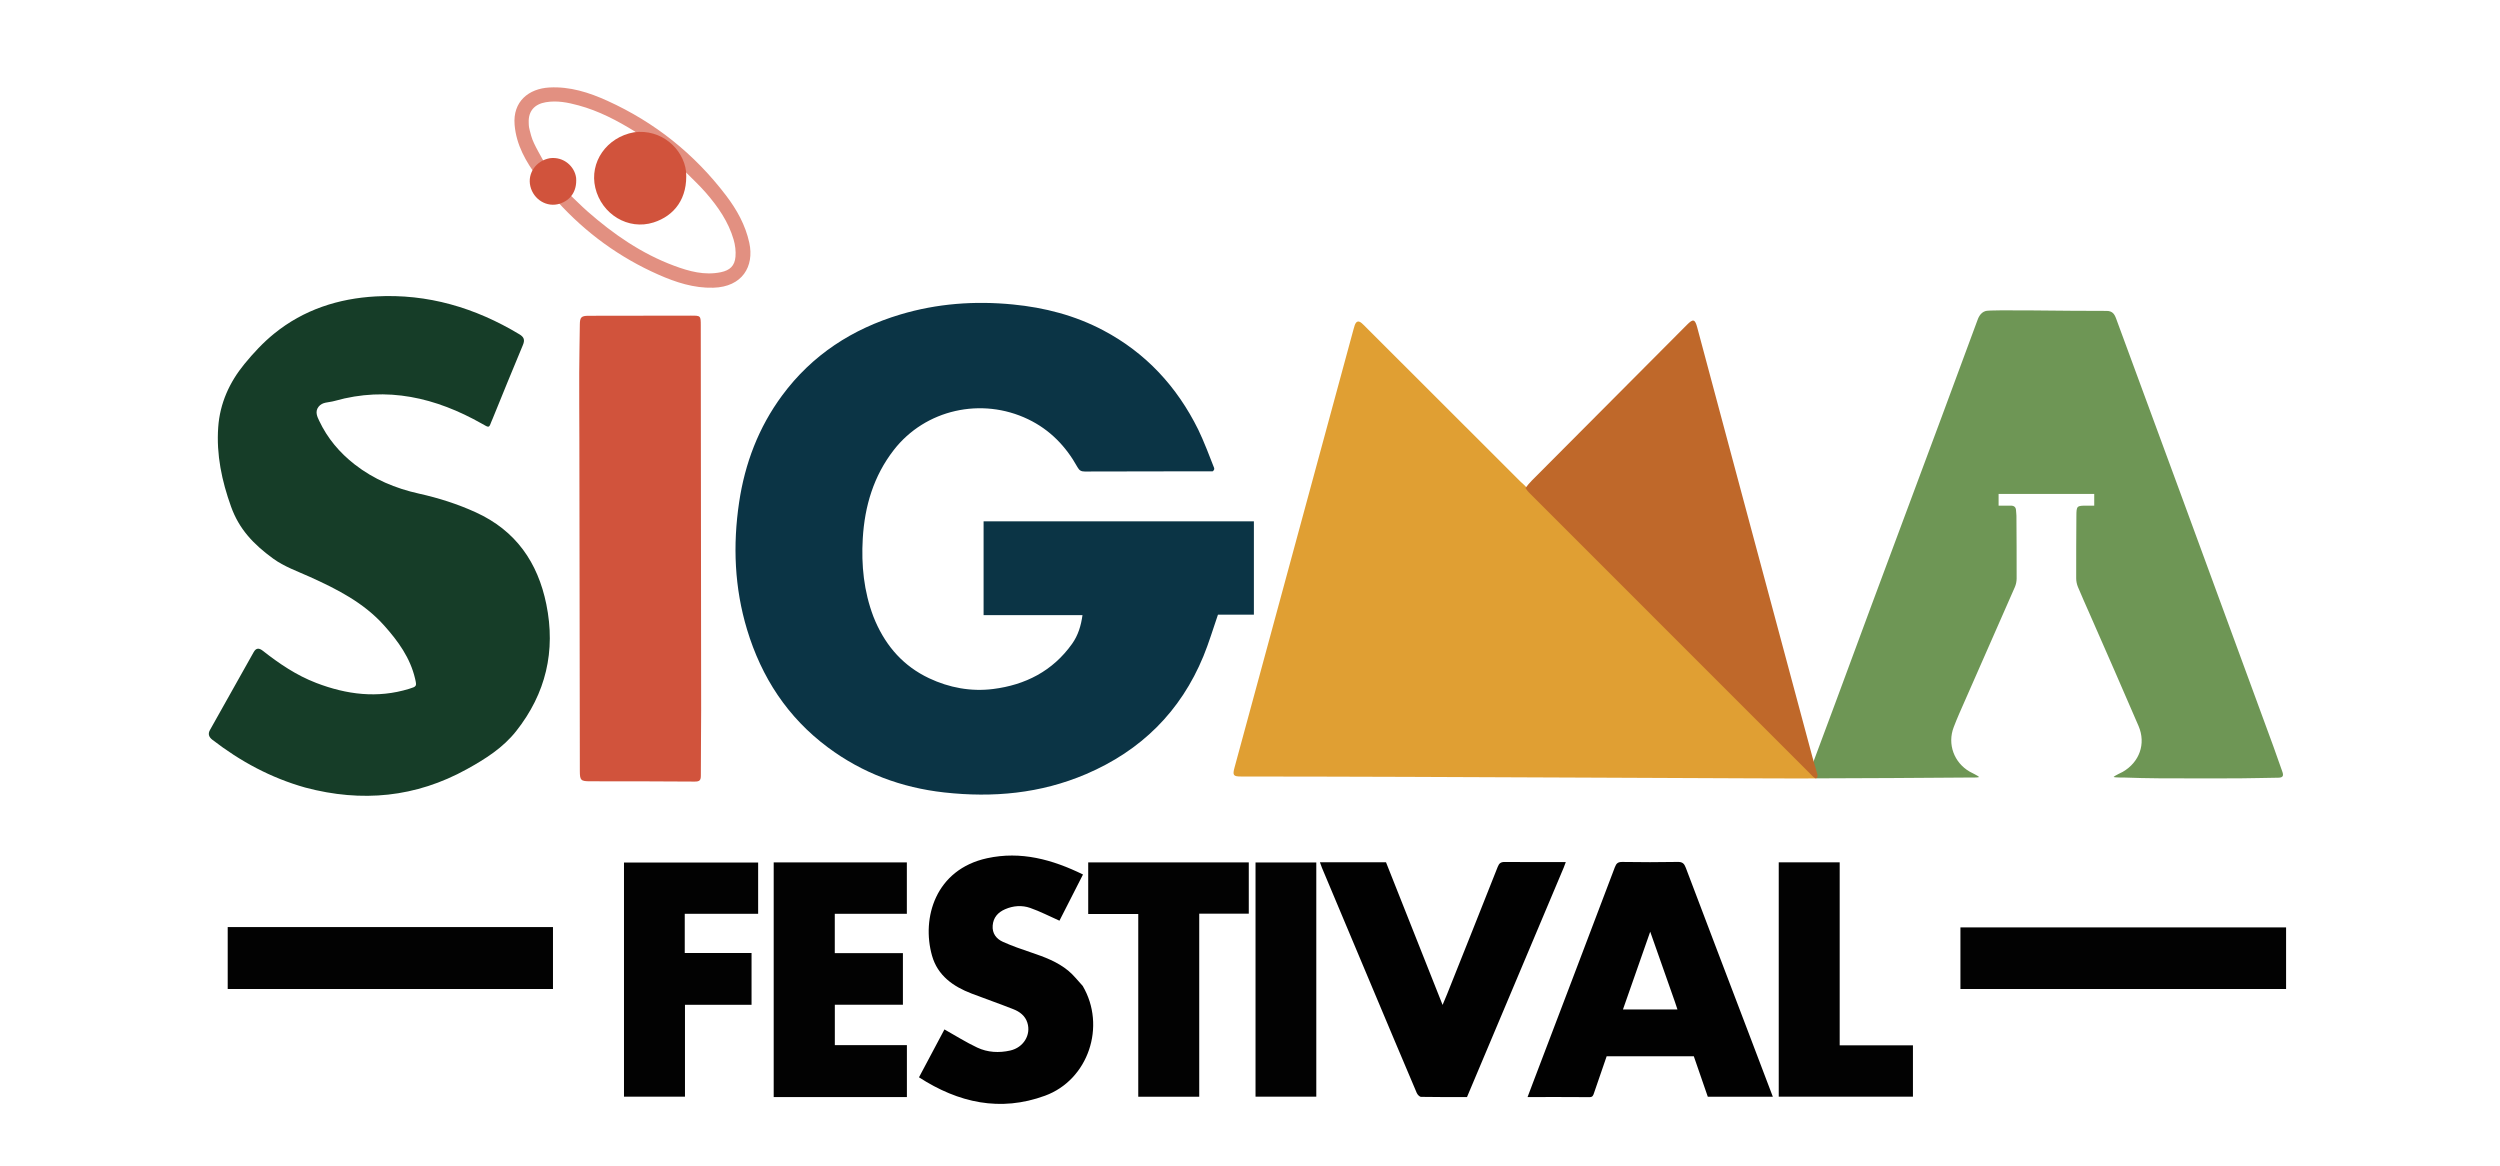
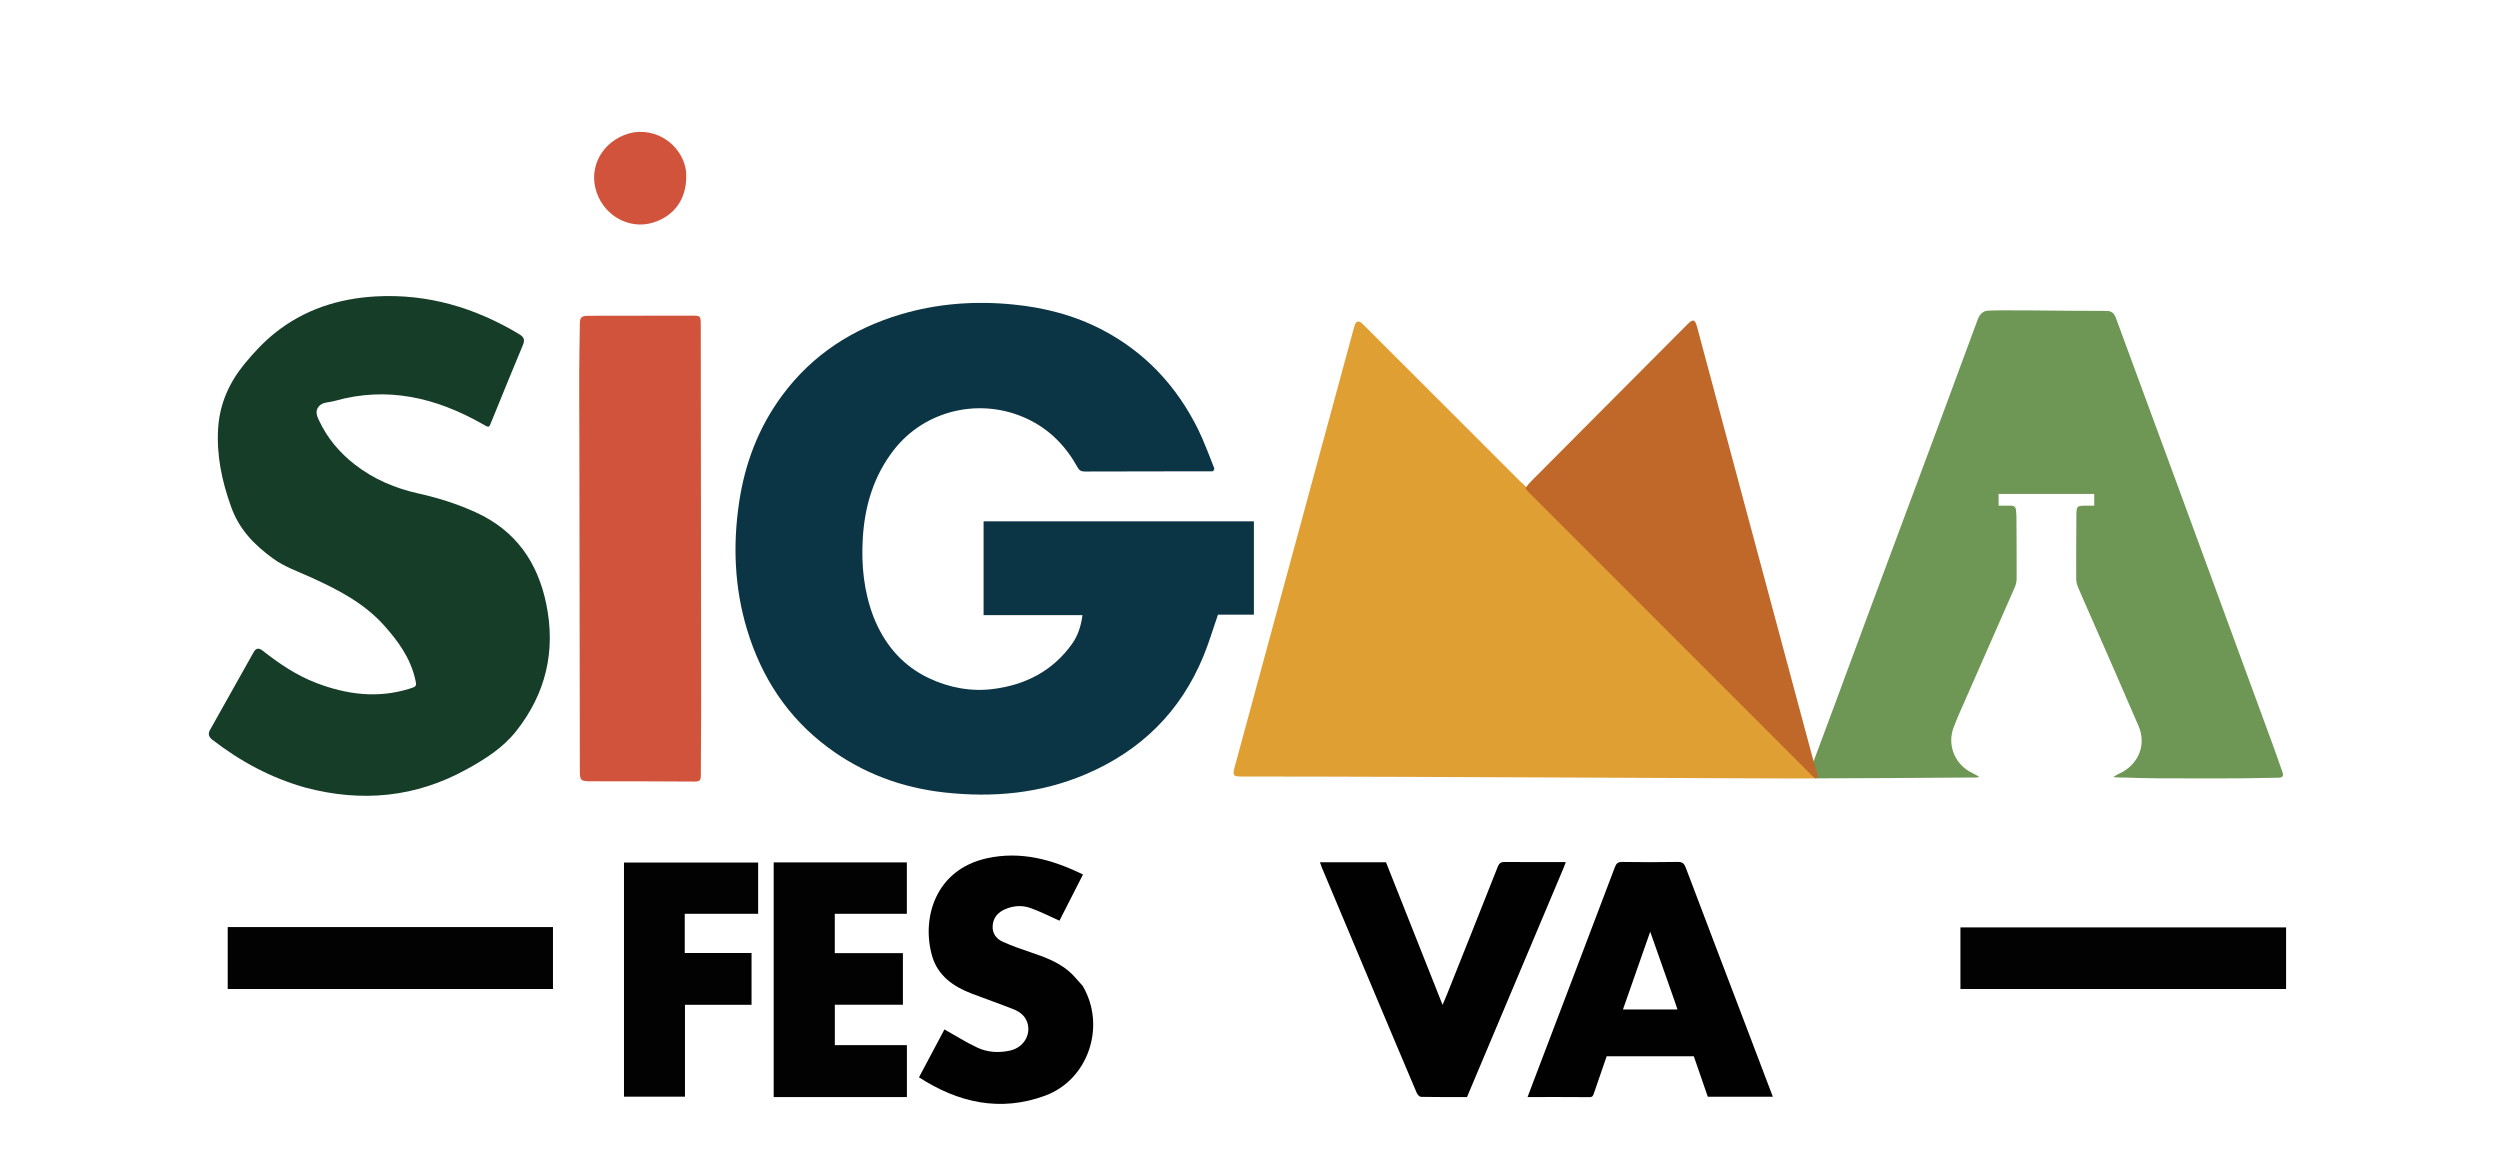
<svg xmlns="http://www.w3.org/2000/svg" xmlns:ns1="http://vectornator.io" height="100%" stroke-miterlimit="10" style="fill-rule:nonzero;clip-rule:evenodd;stroke-linecap:round;stroke-linejoin:round;" version="1.1" viewBox="0 0 2370 1105" width="100%" xml:space="preserve">
  <defs />
  <g id="Sem-Título" ns1:layerName="Sem Título">
    <path d="M829.86 589.073C840.482 613.337 856.891 631.663 880.684 642.926C899.972 652.056 920.674 655.801 941.496 653.173C971.893 649.336 997.895 636.246 1016.3 610.392C1022.12 602.214 1024.77 593.242 1026.2 583.163C994.938 583.163 963.87 583.163 932.444 583.163C932.444 553.361 932.444 523.973 932.444 494.236C1017.73 494.236 1103.1 494.236 1188.69 494.236C1188.69 523.669 1188.69 552.94 1188.69 582.714C1177.16 582.714 1165.59 582.714 1154.62 582.714C1149.92 596.275 1146.05 609.453 1140.84 622.08C1119.19 674.636 1081.65 711.629 1029.5 733.886C986.36 752.3 941.301 756.37 895.108 751.23C854.587 746.722 817.567 732.911 784.8 708.498C746.605 680.042 721.865 642.096 708.212 596.841C696.281 557.292 694.623 516.937 700.686 476.196C706.189 439.21 719.163 405.142 741.432 374.958C769.847 336.443 808.019 311.776 853.468 298.155C888.329 287.707 924.004 285.09 960.225 288.63C990.349 291.574 1019.14 299.011 1045.96 313.203C1086.31 334.557 1115.79 366.558 1135.9 407.209C1140.72 416.957 1148.01 435.787 1150.93 443.454C1151.73 445.561 1149.54 446.836 1149.54 446.836C1149.54 446.836 1062.6 446.842 1028.44 446.992C1025.04 447.007 1023.22 446.05 1021.5 442.953C1010.49 423.112 995.347 407.399 974.662 397.45C930.5 376.209 877.143 388.15 847.325 426.579C828.205 451.221 819.717 479.703 817.906 510.46C816.412 535.823 818.916 560.655 828.005 584.581C828.535 585.976 829.146 587.34 829.86 589.073Z" fill="#0b3445" fill-rule="nonzero" opacity="1" stroke="none" ns1:layerName="path" />
    <path d="M1721.47 737.93C1716.69 738.44 1351.37 736.113 1176.75 736.138C1169.11 736.139 1168.32 735.03 1170.36 727.521C1207.95 589.058 1245.55 450.597 1283.15 312.137C1283.5 310.852 1283.83 309.555 1284.29 308.308C1285.74 304.375 1287.85 303.751 1290.99 306.416C1292.64 307.814 1294.1 309.425 1295.64 310.956C1344.08 359.353 1392.53 407.754 1440.98 456.145C1442.39 457.554 1443.9 458.858 1445.77 460.596C1447.23 462.246 1448.19 463.603 1449.34 464.761C1537.07 552.518 1624.82 640.261 1712.58 727.991C1713.62 729.035 1714.84 729.907 1715.96 731.183C1715.62 732.506 1721.81 736.932 1721.47 737.93Z" fill="#e09f33" fill-rule="nonzero" opacity="1" stroke="none" ns1:layerName="path" />
    <path d="M1716.45 733.275C1716.68 731.876 1715.62 732.506 1716.25 730.994C1717.08 728.615 1717.6 726.749 1718.12 724.884C1725.43 705.264 1732.82 685.668 1740.05 666.018C1784.35 545.647 1830.21 424.274 1874.5 303.897C1875.19 302.023 1877.07 296.253 1882.53 294.798C1887.98 293.343 1958.94 294.925 1996.92 294.742C2002.4 294.716 2004.42 297.5 2006.07 301.978C2026.65 358.041 2047.38 414.052 2067.99 470.106C2097.09 549.272 2126.14 628.459 2155.18 707.647C2158.05 715.455 2160.65 723.358 2163.52 731.163C2164.9 734.914 2164.78 737.227 2159.86 737.267C2147.39 737.371 2134.92 737.832 2122.45 737.876C2097.12 737.966 2071.8 737.938 2046.47 737.831C2035.65 737.785 2024.82 737.484 2014 737.111C2012.61 737.063 2005.1 737.231 2003.73 736.573C2004.56 735.373 2011.27 732.35 2012.41 731.691C2028.15 722.588 2034.57 705.13 2027.36 688.291C2012.22 652.942 1996.65 617.779 1981.25 582.543C1977.45 573.849 1973.5 565.217 1969.88 556.448C1968.83 553.912 1968.23 551 1968.23 548.258C1968.17 528.598 1968.28 508.936 1968.41 489.275C1968.48 479.504 1968.7 479.351 1978.63 479.349C1980.76 479.349 1982.89 479.349 1985.33 479.349C1985.33 475.405 1985.33 471.987 1985.33 468.248C1955.12 468.248 1925.06 468.248 1894.67 468.248C1894.67 471.736 1894.67 475.149 1894.67 479.363C1898.56 479.363 1902.32 479.405 1906.07 479.35C1909.28 479.302 1911.1 480.641 1911.21 484.005C1911.26 485.666 1911.57 487.322 1911.58 488.981C1911.69 508.809 1911.83 528.637 1911.77 548.464C1911.76 551.201 1911.15 554.133 1910.05 556.64C1892.5 596.752 1874.81 636.805 1857.19 676.886C1855.38 680.998 1853.73 685.184 1852.11 689.374C1845.94 705.357 1852.39 723.024 1867.33 731.559C1868.53 732.245 1875.29 735.462 1876.23 736.607C1874.77 737.36 1867.26 737.09 1865.8 737.102C1818.15 737.481 1770.5 737.768 1722.85 737.875C1720.29 737.881 1719.12 734.572 1716.45 733.275Z" fill="#6e9655" fill-rule="nonzero" opacity="1" stroke="none" ns1:layerName="path" />
    <path d="M289.453 746.623C256.707 737.424 227.77 721.725 201.279 701.26C198.03 698.75 196.967 695.756 199.002 692.118C212.808 667.439 226.656 642.784 240.529 618.143C242.796 614.117 245.621 614.166 249.125 616.918C264.756 629.195 281.087 640.259 299.846 647.443C328.639 658.469 357.798 662.258 387.812 653.021C395.048 650.794 395.198 650.639 393.494 643.342C388.876 623.569 377.33 607.707 364.145 592.958C344.797 571.316 319.565 558.539 293.631 546.826C281.828 541.495 269.304 537.118 258.849 529.485C240.033 515.749 226.648 501.457 219.056 480.345C210.278 455.935 205.007 431.026 206.866 404.969C208.483 382.296 217.522 362.405 231.697 345.098C240.193 334.726 249.514 324.689 259.899 316.271C287.857 293.603 320.712 282.951 356.341 280.992C405.476 278.289 450.502 291.719 492.373 316.9C496.644 319.468 497.799 322.121 495.72 327.058C485.906 350.365 476.47 373.83 466.897 397.238C466.645 397.854 466.332 398.447 466.1 399.069C463.485 406.094 463.781 405.575 456.902 401.685C413.13 376.928 367.099 365.986 317.303 380.066C311.094 381.821 305.667 380.893 301.989 385.601C298.311 390.31 300.87 395.242 302.591 398.899C310.398 415.492 321.902 429.125 336.337 440.358C354.418 454.428 374.963 463.022 397.192 467.957C415.748 472.076 433.697 477.775 451.099 485.714C489.019 503.014 509.839 533.209 517.914 572.848C526.939 617.141 517.566 657.374 489.323 693.105C476.689 709.088 459.951 719.566 442.63 729.155C394.2 755.963 343.073 760.889 289.453 746.623Z" fill="#163d28" fill-rule="nonzero" opacity="1" stroke="none" ns1:layerName="path" />
    <path d="M549.23 415C549.176 394.169 549.031 373.838 549.101 353.508C549.154 338.184 549.494 322.862 549.682 307.539C549.766 300.784 551.063 299.373 557.973 299.356C590.3 299.277 622.627 299.256 654.953 299.219C664.322 299.208 664.317 299.214 664.327 308.786C664.453 430.439 664.601 552.092 664.688 673.745C664.702 694.24 664.352 714.736 664.405 735.231C664.417 739.751 663.216 740.987 658.434 740.94C625.443 740.618 592.448 740.728 559.455 740.665C550.572 740.648 549.698 739.722 549.685 730.943C549.533 625.795 549.382 520.648 549.23 415Z" fill="#d1533c" fill-rule="nonzero" opacity="1" stroke="none" ns1:layerName="path" />
    <path d="M1723.01 734.528C1723.01 734.528 1723.25 738.206 1721.49 737.93C1719.72 737.654 1717.02 734.483 1715.96 733.425C1627.09 644.571 1538.23 555.704 1449.39 466.823C1448.21 465.65 1447.24 464.275 1446.12 462.675C1448.09 460.102 1450.01 457.752 1452.14 455.611C1501.19 406.331 1550.26 357.074 1599.33 307.811C1605.09 302.028 1606.83 302.461 1608.96 310.39C1622.85 362.221 1636.7 414.064 1650.6 465.894C1673.13 549.889 1695.69 633.877 1718.23 717.867C1719.28 721.759 1723.01 734.528 1723.01 734.528Z" fill="#bf682a" fill-rule="nonzero" opacity="1" stroke="none" ns1:layerName="path" />
    <path d="M1656.87 977.109C1664.82 998.091 1672.66 1018.7 1680.66 1039.73C1659.86 1039.73 1639.62 1039.73 1619 1039.73C1614.64 1027.11 1610.2 1014.27 1605.74 1001.37C1578.23 1001.37 1550.92 1001.37 1523.1 1001.37C1519.11 1012.95 1515.04 1024.68 1511.04 1036.43C1510.32 1038.54 1509.81 1040.12 1506.83 1040.09C1487.5 1039.92 1468.18 1040 1448.13 1040C1450.04 1034.93 1451.81 1030.23 1453.59 1025.53C1479.4 957.714 1505.24 889.914 1530.91 822.053C1532.32 818.335 1533.97 817.068 1538 817.129C1555.5 817.394 1573 817.439 1590.49 817.109C1595.03 817.024 1596.65 818.699 1598.14 822.64C1617.57 874.046 1637.19 925.383 1656.87 977.109M1587.82 949.749C1580.13 927.893 1572.43 906.038 1564.4 883.248C1555.62 908.318 1547.14 932.499 1538.57 956.947C1556.06 956.947 1572.94 956.947 1590.21 956.947C1589.4 954.562 1588.71 952.546 1587.82 949.749Z" fill="#010101" fill-rule="nonzero" opacity="1" stroke="none" ns1:layerName="path" />
    <path d="M1482.45 822.372C1451.77 895.089 1421.28 967.46 1390.72 1040C1376.15 1040 1361.66 1040.11 1347.18 1039.83C1345.76 1039.81 1343.76 1037.71 1343.09 1036.13C1329.37 1003.9 1315.81 971.604 1302.23 939.316C1285.88 900.447 1269.55 861.573 1253.22 822.695C1252.53 821.051 1251.99 819.344 1251.28 817.399C1272.31 817.399 1292.92 817.399 1313.92 817.399C1331.67 862.145 1349.47 907.03 1367.57 952.664C1369.16 948.873 1370.53 945.733 1371.8 942.553C1387.85 902.308 1403.93 862.078 1419.83 821.775C1421.21 818.272 1422.87 817.102 1426.64 817.145C1445.62 817.357 1464.61 817.242 1484.37 817.242C1483.7 819.093 1483.18 820.56 1482.45 822.372Z" fill="#010101" fill-rule="nonzero" opacity="1" stroke="none" ns1:layerName="path" />
    <path d="M1026.4 934.642C1048.85 972.751 1031.76 1023.69 990.658 1038.74C948.238 1054.28 908.697 1045.52 871.201 1021.29C879.609 1005.47 887.759 990.139 895.332 975.892C905.924 981.829 915.857 988.139 926.423 993.102C936.252 997.719 946.999 998.314 957.698 995.9C970.285 993.061 977.614 981.058 973.927 969.481C971.826 962.883 966.691 959.1 960.712 956.74C947.592 951.559 934.263 946.914 921.081 941.886C903.557 935.202 888.879 924.799 883.561 906.003C873.436 870.212 886.793 824.279 935.768 813.596C967.849 806.597 997.631 814.808 1026.68 829.017C1018.89 844.306 1011.37 859.07 1004.36 872.818C994.996 868.657 986.073 864.022 976.68 860.729C968.85 857.984 960.535 858.555 952.753 861.981C946.055 864.929 941.647 869.769 941.06 877.42C940.482 884.956 944.549 890.065 950.762 892.86C959.504 896.792 968.624 899.941 977.723 903.009C990.227 907.226 1002.57 911.822 1012.84 920.32C1017.77 924.407 1021.77 929.635 1026.4 934.642Z" fill="#010101" fill-rule="nonzero" opacity="1" stroke="none" ns1:layerName="path" />
    <path d="M849.972 1040C810.872 1040 772.267 1040 733.463 1040C733.463 965.625 733.463 891.728 733.463 817.537C775.582 817.537 817.482 817.537 859.696 817.537C859.696 833.605 859.696 849.666 859.696 866.271C837.009 866.271 814.303 866.271 791.372 866.271C791.372 878.894 791.372 890.977 791.372 903.554C812.977 903.554 834.394 903.554 855.959 903.554C855.959 920.019 855.959 935.989 855.959 952.478C834.485 952.478 813.087 952.478 791.416 952.478C791.416 965.42 791.416 977.85 791.416 990.764C814.035 990.764 836.753 990.764 859.739 990.764C859.739 1007.31 859.739 1023.38 859.739 1040C856.682 1040 853.574 1040 849.972 1040Z" fill="#020202" fill-rule="nonzero" opacity="1" stroke="none" ns1:layerName="path" />
    <path d="M649.139 891.983C649.139 895.956 649.139 899.43 649.139 903.429C670.361 903.429 691.251 903.429 712.466 903.429C712.466 919.986 712.466 936.019 712.466 952.547C691.483 952.547 670.572 952.547 649.353 952.547C649.353 981.805 649.353 1010.57 649.353 1039.67C629.976 1039.67 610.91 1039.67 591.541 1039.67C591.541 965.845 591.541 891.952 591.541 817.65C633.795 817.65 676.138 817.65 718.718 817.65C718.718 833.777 718.718 849.841 718.718 866.303C695.568 866.303 672.65 866.303 649.139 866.303C649.139 874.954 649.139 883.22 649.139 891.983Z" fill="#020202" fill-rule="nonzero" opacity="1" stroke="none" ns1:layerName="path" />
    <path d="M366 878.828C418.978 878.828 471.455 878.828 524.223 878.828C524.223 898.5 524.223 917.9 524.223 937.569C421.403 937.569 318.822 937.569 215.864 937.569C215.864 918.303 215.864 898.924 215.864 878.828C265.697 878.828 315.599 878.828 366 878.828Z" fill="#020202" fill-rule="nonzero" opacity="1" stroke="none" ns1:layerName="path" />
    <path d="M1858.49 911C1858.49 900.188 1858.49 889.877 1858.49 879.198C1961.49 879.198 2064.2 879.198 2167.21 879.198C2167.21 898.486 2167.21 917.881 2167.21 937.557C2064.3 937.557 1961.6 937.557 1858.49 937.557C1858.49 928.76 1858.49 920.13 1858.49 911Z" fill="#020202" fill-rule="nonzero" opacity="1" stroke="none" ns1:layerName="path" />
-     <path d="M1136.87 971C1136.87 994.133 1136.87 1016.77 1136.87 1039.7C1117.54 1039.7 1098.48 1039.7 1079.07 1039.7C1079.07 982.095 1079.07 924.515 1079.07 866.455C1063.13 866.455 1047.54 866.455 1031.62 866.455C1031.62 849.931 1031.62 833.884 1031.62 817.538C1082.3 817.538 1132.87 817.538 1183.85 817.538C1183.85 833.524 1183.85 849.568 1183.85 866.155C1168.5 866.155 1152.95 866.155 1136.87 866.155C1136.87 901.295 1136.87 935.898 1136.87 971Z" fill="#020202" fill-rule="nonzero" opacity="1" stroke="none" ns1:layerName="path" />
-     <path d="M1686.24 1023C1686.24 954.257 1686.24 886.016 1686.24 817.508C1705.65 817.508 1724.55 817.508 1744.02 817.508C1744.02 875.217 1744.02 932.886 1744.02 991.004C1767.47 991.004 1790.36 991.004 1813.47 991.004C1813.47 1007.38 1813.47 1023.32 1813.47 1039.63C1771.28 1039.63 1729.08 1039.63 1686.24 1039.63C1686.24 1034.37 1686.24 1028.93 1686.24 1023Z" fill="#020202" fill-rule="nonzero" opacity="1" stroke="none" ns1:layerName="path" />
-     <path d="M1190.24 847C1190.24 837.014 1190.24 827.527 1190.24 817.642C1209.5 817.642 1228.53 817.642 1247.85 817.642C1247.85 891.536 1247.85 965.44 1247.85 1039.67C1228.97 1039.67 1209.91 1039.67 1190.24 1039.67C1190.24 975.654 1190.24 911.577 1190.24 847Z" fill="#020202" fill-rule="nonzero" opacity="1" stroke="none" ns1:layerName="path" />
-     <path d="M509.552 168.062C498.491 153.202 489.48 137.411 487.855 118.461C485.944 96.178 501.257 84.004 520.802 82.939C540.296 81.876 558.367 87.642 575.766 95.538C620.783 115.965 658.344 145.946 688.26 185.276C698.482 198.714 706.684 213.329 710.342 230.189C715.203 252.593 703.629 272.005 676.208 272.758C657.839 273.263 640.694 267.661 624.164 260.352C587.42 244.105 555.535 220.965 528.305 190.93C531.739 187.88 535.072 185.435 538.69 183.113C544.982 188.997 550.784 194.99 557.029 200.478C581.574 222.044 608.186 240.444 639.031 251.919C653.287 257.223 667.902 261.269 683.407 258.046C691.937 256.273 696.512 252.022 697.243 243.37C697.693 238.058 696.986 232.367 695.495 227.223C690.582 210.268 680.68 196.014 669.296 182.868C662.597 175.133 654.956 168.215 647.488 160.665C645.124 141.096 626.226 123.552 602.773 126.342C602.596 125.6 602.482 125.015 602.138 124.803C585.245 114.362 567.767 105.15 548.473 99.913C538.331 97.16 528.123 95.109 517.468 96.899C506.807 98.691 500.821 105.248 501.22 116.023C501.378 120.285 501.115 119.75 503.537 128.674C505.958 137.598 513.988 149.38 518.989 159.896C515.64 162.752 512.596 165.407 509.552 168.062Z" fill="#e29081" fill-rule="nonzero" opacity="1" stroke="none" ns1:layerName="path" />
    <path d="M650.393 162.551C652.22 188.108 639.314 204.572 619.577 210.88C595.593 218.545 570.312 203.157 564.35 178.023C558.618 153.856 574.968 130.138 601.011 125.418C627.138 121.961 647.807 141.149 650.393 162.551Z" fill="#d1533c" fill-rule="nonzero" opacity="1" stroke="none" ns1:layerName="path" />
-     <path d="M546.176 168.714C547.099 181.61 540.586 189.917 530.627 193.1C518.525 196.968 505.768 189.204 502.76 176.521C499.867 164.326 508.117 152.358 521.259 149.977C534.442 148.232 544.872 157.914 546.176 168.714Z" fill="#d1533c" fill-rule="nonzero" opacity="1" stroke="none" ns1:layerName="path 1" />
  </g>
</svg>